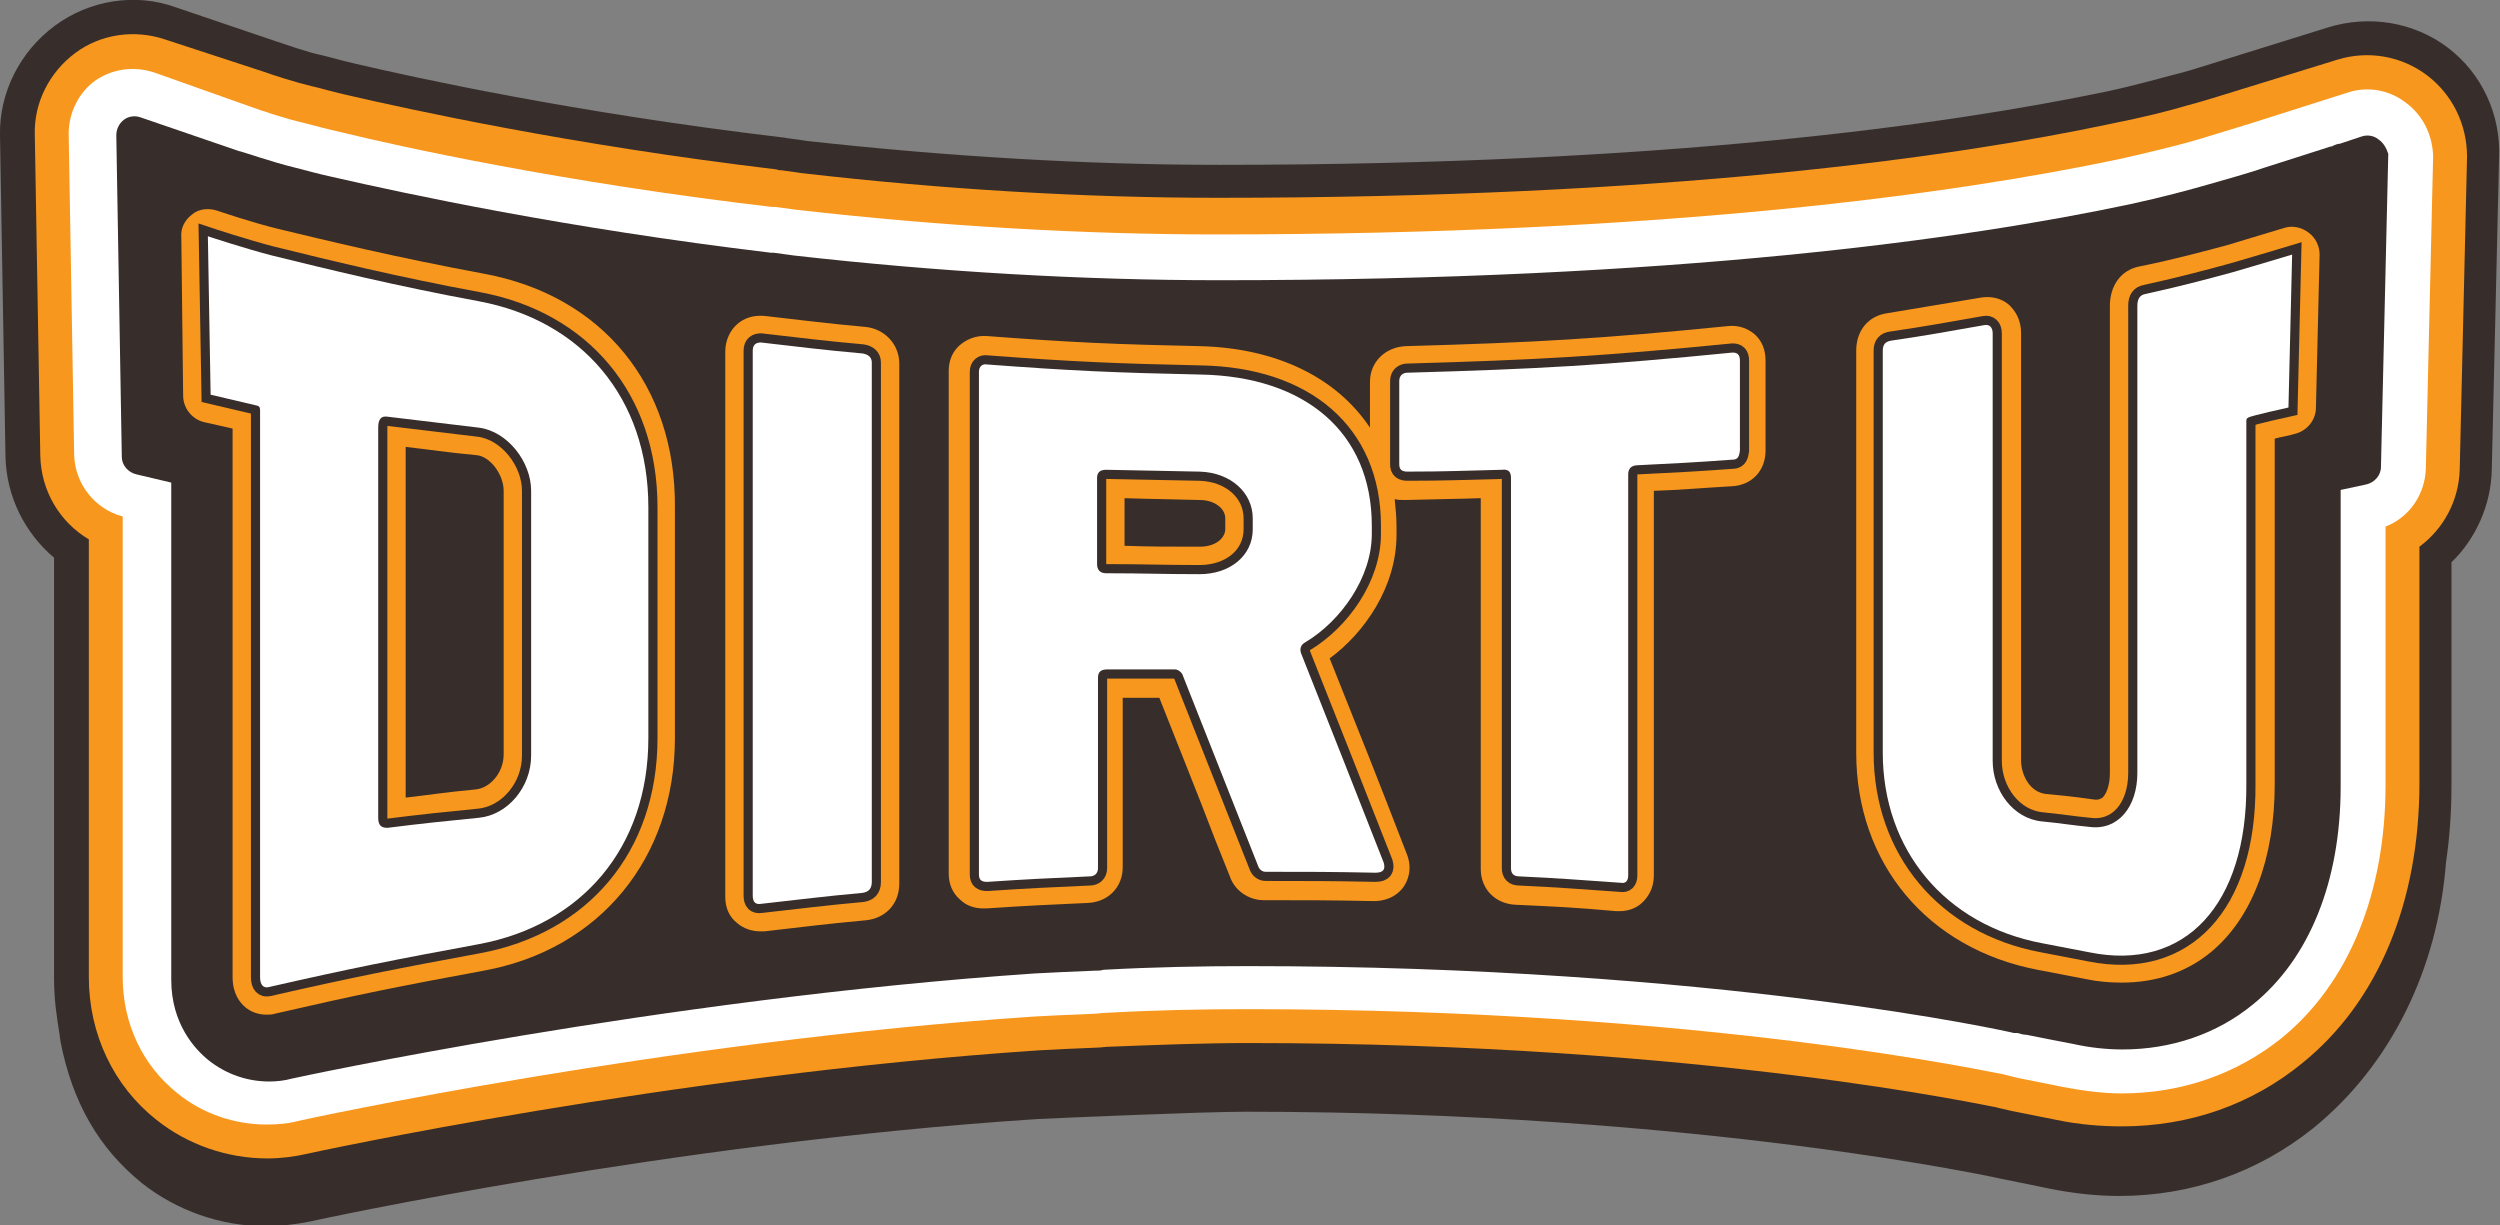
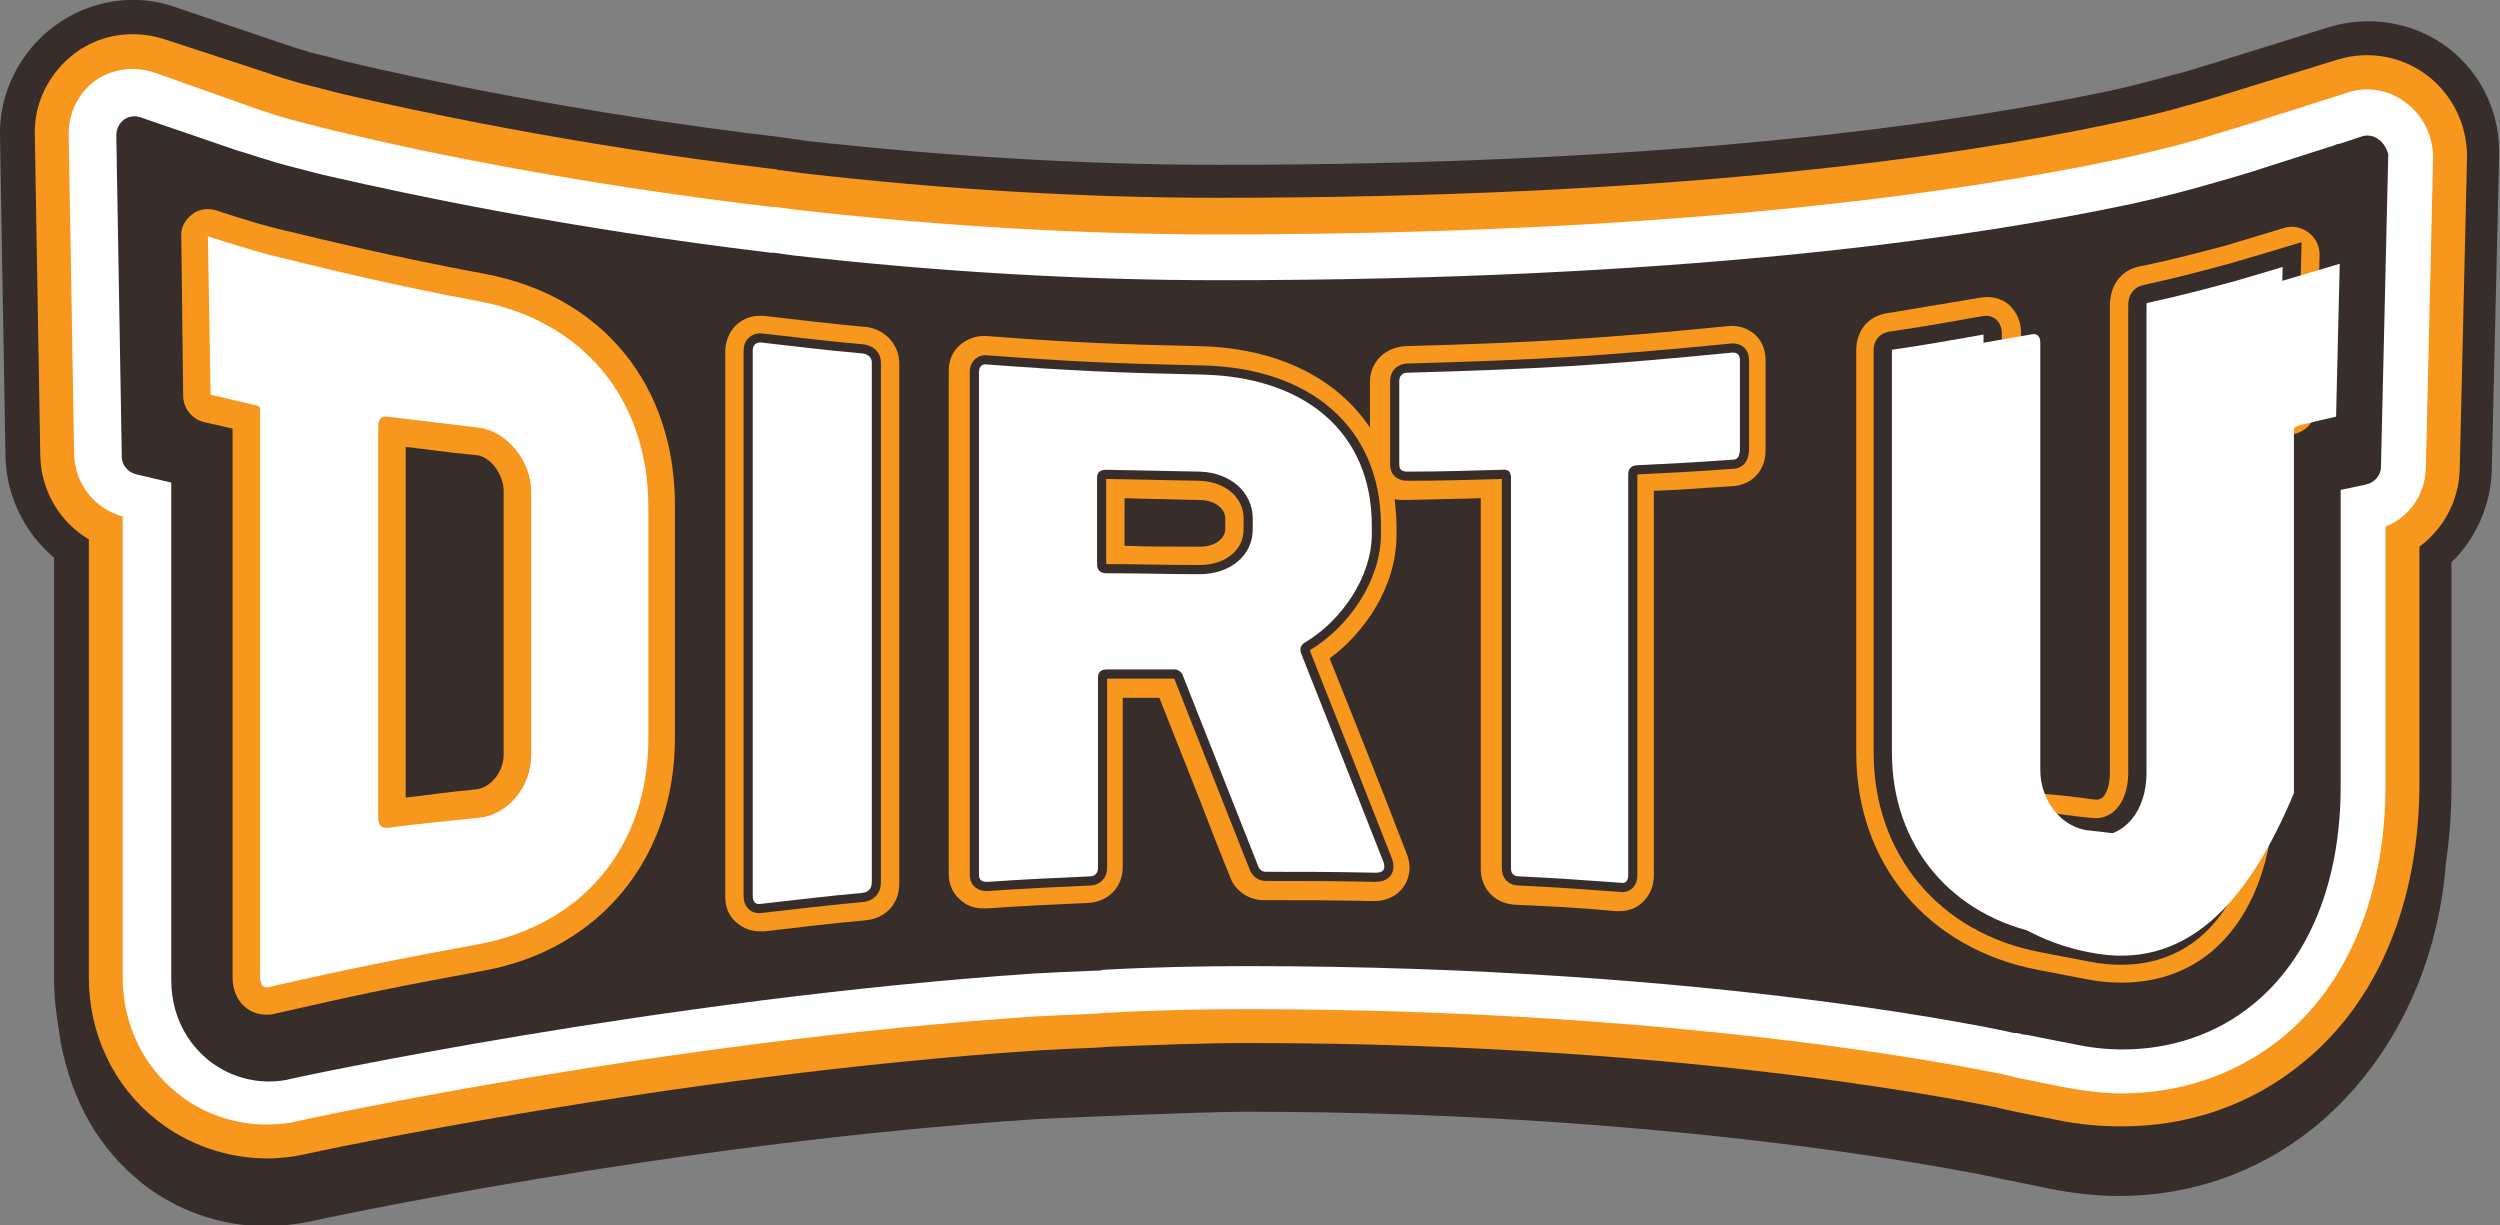
<svg xmlns="http://www.w3.org/2000/svg" version="1.1" x="0px" y="0px" viewBox="0 0 273 133.8" style="enable-background:new 0 0 273 133.8;" xml:space="preserve">
  <rect x="0" y="0" width="273" height="133.8" fill="#808080" stroke="none" />
  <style type="text/css">
	.st0{fill:#372E2C;}
	.st1{fill:#F8971D;}
	.st2{fill:#FFFFFF;}
	.st3{fill:#FFFFFF;stroke:#372E2C;stroke-width:2;stroke-miterlimit:10;}
</style>
  <g id="Layer_2">
    <g>
      <path class="st0" d="M267.3,5.2L267.3,5.2c-3.7-2.8-8.6-3.6-13.1-2.2l-10.6,3.3C242,6.8,239.2,7.7,238,8c-2,0.5-4.7,1.3-8,2    c-17.3,3.6-48.1,8-96.8,8c-14.4,0-29.6-0.9-45-2.6l-2.1-0.3c-0.2,0-0.5-0.1-0.7-0.1C62.7,12.3,45.4,8.5,39,7c-1.4-0.3-2.7-0.7-4-1    c-1.4-0.3-3.7-1.1-4.9-1.5L19.2,0.8C14.8-0.8,9.8,0,6,2.8c-3.8,2.8-6.1,7.3-6,12l0.6,35.1c0.1,4.3,2.1,8.3,5.3,11l0,15    c0,9.1,0,18.2,0,27.2c0,0.9,0,1.9,0,2.8c0,0.3,0,0.6,0,0.9c0,1.4,0.1,2.8,0.3,4.1c0.1,0.9,0.3,1.9,0.4,2.8    c1.3,6.7,4.2,11.7,8.9,15.5c3.8,3,8.6,4.7,13.5,4.7c1.6,0,3.3-0.2,4.8-0.5c0.4-0.1,39.4-8.6,79.5-11.2c2-0.1,18-0.8,22.7-0.8    c49.6,0,82.5,7.3,82.9,7.4c2,0.4,3,0.6,4.9,1c2.5,0.5,5.1,0.8,7.6,0.8c7.9,0,15.2-2.6,21.2-7.4c8.5-6.9,13.6-17.4,14.5-29    c0.4-2.7,0.6-5.5,0.6-8.4V61.4c2.7-2.6,4.3-6.3,4.4-10l0.8-34.2C273.1,12.5,271,8,267.3,5.2z" />
    </g>
  </g>
  <g id="Layer_1">
    <path class="st1" d="M265,8.2c-2.8-2.1-6.4-2.7-9.7-1.7l-10.7,3.3c-1.6,0.5-4.5,1.4-5.7,1.7c-2,0.6-4.8,1.3-8.3,2   c-17.4,3.7-48.5,8.1-97.6,8.1c-14.6,0-29.9-0.9-45.5-2.7l-2.1-0.3c-0.2,0-0.4,0-0.6-0.1c-22.7-2.7-40.3-6.6-46.8-8.1   c-1.4-0.3-2.7-0.7-4-1c-1.7-0.4-4.2-1.2-5.3-1.6L18,4.3c-3.3-1.1-7-0.6-9.8,1.5c-2.8,2.1-4.5,5.4-4.4,8.9l0.6,35.1   c0.1,3.8,2.1,7.2,5.3,9.1l0,16.9c0,10.3,0,20.6,0,30.9c0,6.2,2.7,11.9,7.4,15.6c3.4,2.7,7.7,4.2,12.1,4.2c1.5,0,3-0.2,4.3-0.5   c0.4-0.1,39.5-8.6,79.9-11.3c1.9-0.1,3.6-0.2,6.4-0.3c0.4,0,0.9-0.1,1.4-0.1c5.2-0.2,10.3-0.4,15.1-0.4c49.9,0,81.3,7,81.6,7   c0.1,0,0.3,0.1,0.4,0.1c0.4,0.1,0.9,0.2,1.3,0.3c2,0.4,3,0.6,5,1c2.4,0.5,4.8,0.7,7.1,0.7c7.4,0,14.2-2.4,19.7-6.9   c8.3-6.7,12.8-17.6,12.8-30.6V59.7c2.7-2,4.3-5.1,4.4-8.4l0.8-34.2C269.4,13.6,267.8,10.3,265,8.2z" />
    <path class="st2" d="M262.7,11.2c-1.8-1.4-4.2-1.8-6.3-1.1l-10.7,3.4c-1.6,0.5-4.6,1.4-5.9,1.8c-2.1,0.6-4.9,1.3-8.5,2.1   c-17.6,3.7-49,8.2-98.4,8.2c-14.7,0-30.2-0.9-46-2.7l-2.2-0.3c-0.1,0-0.3,0-0.4,0c-23-2.7-40.7-6.6-47.2-8.2c-1.4-0.3-2.8-0.7-4-1   c-1.8-0.4-4.5-1.3-5.6-1.7L16.8,7.9c-2.2-0.7-4.5-0.4-6.4,0.9c-1.8,1.3-2.9,3.5-2.9,5.8l0.6,35.1c0.1,3.2,2.3,5.9,5.3,6.7l0,19.4   c0,10.3,0,20.6,0,30.9c0,5.1,2.2,9.7,6,12.7c2.7,2.2,6.2,3.4,9.7,3.4c1.2,0,2.4-0.1,3.5-0.4c0.4-0.1,39.8-8.7,80.4-11.4   c2-0.1,3.8-0.2,6.5-0.3c0.4,0,0.8-0.1,1.3-0.1c5.4-0.3,10.5-0.4,15.4-0.4c50.6,0,82.1,7.1,82.5,7.1c0.1,0,0.3,0.1,0.4,0.1   c0.4,0.1,0.8,0.2,1.2,0.3c2,0.4,3,0.6,5,1c2.1,0.4,4.3,0.7,6.4,0.7c6.5,0,12.5-2.1,17.4-6c7.4-6,11.4-15.9,11.4-27.7V57.5   c2.6-1,4.3-3.5,4.4-6.3l0.8-34.2C265.6,14.7,264.6,12.6,262.7,11.2z" />
    <path class="st0" d="M259.7,15.2c-0.5-0.4-1.2-0.5-1.8-0.3l-2.4,0.8c-0.2,0-0.5,0.1-0.7,0.2c0,0-0.1,0.1-0.3,0.1l-7.2,2.3   c-1.4,0.5-4.6,1.4-6,1.8c-2.1,0.6-5,1.4-8.7,2.2c-17.9,3.8-49.6,8.3-99.4,8.3c-14.9,0-30.6-0.9-46.5-2.7l-2.2-0.3   c-0.1,0-0.2,0-0.3,0c-22.5-2.7-39.7-6.4-48-8.3c-1.4-0.3-2.8-0.7-4-1c-2.5-0.6-5.9-1.8-6.1-1.8l-10.8-3.7c-0.6-0.2-1.3-0.1-1.8,0.3   c-0.5,0.4-0.8,1-0.8,1.7l0.6,35.1c0,0.9,0.7,1.7,1.6,1.9l3.8,0.9l0,23.4c0,10.3,0,20.6,0,30.9c0,4.8,2.6,7.6,4.1,8.8   c1.9,1.5,4.2,2.3,6.6,2.3c0.8,0,1.7-0.1,2.4-0.3c0.4-0.1,40.1-8.7,81.2-11.5c2-0.1,3.9-0.2,6.5-0.3c0.4,0,0.7,0,1-0.1   c5.5-0.3,10.8-0.4,15.8-0.4c51.2,0,83.3,7.2,83.6,7.3c0.1,0,0.2,0,0.2,0l0.2,0c0.3,0.1,0.7,0.2,1,0.2c2,0.4,3,0.6,5.1,1   c1.8,0.4,3.6,0.6,5.4,0.6c5.3,0,10.3-1.7,14.2-4.9c6.2-5,9.6-13.5,9.6-23.8V53.5l2.8-0.6c0.9-0.2,1.6-1,1.6-1.9l0.8-34.2   C260.6,16.2,260.3,15.6,259.7,15.2z" />
    <g>
      <path class="st1" d="M52.9,29.9c-9.7-1.8-17.1-3.6-22.5-4.9c-2.9-0.7-6.7-2-6.7-2c-0.9-0.3-2-0.2-2.7,0.4    c-0.8,0.6-1.3,1.5-1.2,2.5L20,43.2c0,1.4,1,2.6,2.3,2.9l3.1,0.7c0,9.7,0,19.3,0,29c0,10.3,0,20.6,0,30.9c0,1.8,0.8,2.8,1.4,3.3    c0.6,0.5,1.4,0.8,2.3,0.8c0.3,0,0.6,0,0.9-0.1c9.1-2.1,13.6-3,22.8-4.7h0c12.7-2.3,20.9-12.3,20.9-25.4V55.4    C73.8,42.1,65.8,32.3,52.9,29.9z M55,53.6v28.8c0,1.9-1.4,3.6-3,3.8c-3.2,0.3-5.1,0.6-7.7,0.9l0-38.3c2.6,0.3,4.5,0.6,7.7,0.9    C53.5,49.8,55,51.8,55,53.6z" />
      <path class="st1" d="M94.5,35.7c-4.4-0.4-6.6-0.7-11-1.2c-1.2-0.1-2.2,0.2-3,0.9c-0.8,0.7-1.3,1.8-1.3,3v59.5    c0,1.2,0.4,2.2,1.3,2.9c0.7,0.6,1.6,0.9,2.5,0.9c0.2,0,0.3,0,0.5,0c4.4-0.5,6.6-0.8,11-1.2c0,0,0,0,0,0c2.2-0.2,3.7-1.8,3.7-4    V39.7C98.2,37.6,96.6,35.9,94.5,35.7z" />
      <path class="st1" d="M188.8,35.6c-14.1,1.4-21.1,1.8-35.3,2.2c-2.2,0.1-3.9,1.7-3.9,3.9v5c-3.6-5.4-10.1-8.7-18.6-8.9    c-9.3-0.2-13.9-0.4-23.2-1.1c-1.1-0.1-2.2,0.3-3,1c-0.8,0.7-1.2,1.7-1.2,2.8v54.9c0,1.1,0.4,2.1,1.2,2.8c0.7,0.7,1.6,1,2.6,1    c0.1,0,0.2,0,0.3,0c4.5-0.3,6.6-0.4,11.1-0.6c2.2-0.1,3.8-1.7,3.8-3.9V76.2c1.4,0,2.5,0,4,0c2.4,6.1,4,10,6.1,15.5l1.6,4    c0.5,1.5,2,2.6,3.7,2.6c0,0,0,0,0,0c4.8,0,7.2,0,12,0.1c1.9,0,2.9-1,3.3-1.6c0.4-0.6,1-1.9,0.3-3.6c-3.2-8.3-5-12.8-8-20.3l-0.4-1    c3.8-2.8,7.3-7.8,7.3-13.5v-0.9c0-1-0.1-2-0.2-3c0.3,0.1,0.7,0.1,1.1,0.1c0,0,0.1,0,0.1,0c3.4-0.1,5.4-0.1,8.2-0.2v40.5    c0,2.2,1.6,3.8,3.8,3.9c4.4,0.2,6.6,0.3,11,0.7c0.1,0,0.2,0,0.3,0c1,0,1.9-0.3,2.6-1c0.5-0.5,1.2-1.4,1.2-2.9v-42    c3-0.1,5-0.3,8.5-0.5c2.2-0.1,3.7-1.7,3.7-3.9v-9.8c0-1.2-0.4-2.2-1.2-2.9C190.9,35.9,189.9,35.5,188.8,35.6z M133.8,56.6v1.2    c0,0.4-0.2,0.8-0.5,1.1c-0.5,0.5-1.3,0.8-2.3,0.8c0,0,0,0,0,0c-3.4,0-5.3,0-8.2-0.1v-5.2c2.8,0.1,4.8,0.1,8.2,0.2    C132.6,54.6,133.8,55.5,133.8,56.6z" />
      <path class="st1" d="M252.1,25.4c-0.8-0.6-1.8-0.8-2.7-0.5c0,0-4.3,1.3-6.3,1.9c-2.3,0.6-5.5,1.5-9.5,2.3c-2,0.4-3.2,2.1-3.2,4.3    v51c0,1.4-0.4,2.3-0.8,2.7c-0.2,0.1-0.4,0.3-1,0.2c-2.1-0.3-3.1-0.4-5.2-0.6c-1.7-0.2-2.7-2-2.7-3.7V36.4c0-1.7-0.8-2.6-1.3-3.1    c-0.8-0.7-1.9-1-3.1-0.8c-4.1,0.7-6.1,1-10.2,1.7c-2.1,0.3-3.4,1.9-3.4,4.1v43.9c0,12.1,7.8,21.4,19.8,23.7c2.1,0.4,3.1,0.6,5.2,1    c1.4,0.3,2.7,0.4,4,0.4c3.7,0,7-1.1,9.7-3.3c4.5-3.7,7-10.2,7-18.4V47.9c0.7-0.2,1.5-0.3,2.1-0.5c1.4-0.3,2.4-1.5,2.4-2.9    l0.4-16.7C253.3,26.9,252.9,26,252.1,25.4z" />
    </g>
    <g>
      <g>
-         <path class="st3" d="M52.3,103.1c-9.2,1.7-13.8,2.6-23,4.7c-0.5,0.1-0.9-0.2-0.9-1.1c0-20.6,0-41.2,0-61.8c0-0.3,0-0.5-0.3-0.6     L23,43.1l-0.3-17.3c0,0,3.9,1.3,7,2.1c6.1,1.5,13.4,3.3,22.6,5C63.5,35,70.8,43.4,70.8,55.4c0,10.1,0,15.1,0,25.2     C70.8,92.6,63.5,101,52.3,103.1z M58,53.6c0-3.2-2.6-6.5-5.7-6.9c-4-0.5-6-0.7-10-1.2c-0.7-0.1-1,0.3-1,1.2c0,17,0,25.5,0,42.6     c0,0.8,0.3,1.1,1,1.1c4-0.5,6-0.7,10-1.1c3.1-0.3,5.7-3.3,5.7-6.8C58,70.9,58,65.1,58,53.6z" />
        <path class="st3" d="M94.2,97.5c-4.4,0.4-6.6,0.7-11.1,1.2c-0.6,0.1-0.9-0.2-0.9-0.9c0-19.8,0-39.7,0-59.5c0-0.7,0.4-0.9,0.9-0.9     c4.4,0.5,6.6,0.8,11.1,1.2c0.6,0.1,1,0.4,1,1c0,18.9,0,37.8,0,56.7C95.2,97.1,94.8,97.4,94.2,97.5z" />
        <path class="st3" d="M150.2,95.3c-4.8-0.1-7.2-0.1-12-0.1c-0.4,0-0.7-0.3-0.8-0.6c-3.3-8.4-5-12.6-8.3-21     c-0.2-0.3-0.5-0.5-0.8-0.5c-2.9,0-4.4,0-7.4,0c-0.7,0-1,0.3-1,0.9c0,8.3,0,12.5,0,20.8c0,0.6-0.4,0.9-0.9,0.9     c-4.5,0.2-6.7,0.3-11.2,0.6c-0.6,0-0.9-0.2-0.9-0.8c0-18.3,0-36.6,0-54.9c0-0.6,0.4-0.9,0.9-0.8c9.3,0.7,14,0.9,23.3,1.1     c11.4,0.2,18.7,6.3,18.7,16.5c0,0.3,0,0.5,0,0.9c0,4.8-3.4,9.5-7.2,11.8c-0.6,0.3-0.7,0.8-0.5,1.3c3.6,9.1,5.4,13.6,9,22.8     C151.3,94.9,151.1,95.3,150.2,95.3z M136.8,56.6c0-2.8-2.4-5-5.8-5.1c-4.1-0.1-6.1-0.1-10.2-0.2c-0.7,0-1,0.3-1,0.9     c0,3.7,0,5.6,0,9.4c0,0.6,0.3,1,1,1c4.1,0,6.1,0.1,10.2,0.1c3.3,0,5.8-2,5.8-4.9C136.8,57.4,136.8,57.1,136.8,56.6z" />
        <path class="st3" d="M189.1,50.2c-4.1,0.3-6.1,0.4-10.2,0.6c-0.8,0-1.1,0.4-1.1,1c0,17.5,0,26.3,0,43.8c0,0.6-0.3,0.9-0.8,0.8     c-4.4-0.3-6.7-0.5-11.1-0.7c-0.6,0-0.9-0.3-0.9-0.9c0-17,0-25.6,0-42.6c0-0.6-0.2-1-1-0.9c-4.1,0.1-6.2,0.2-10.3,0.2     c-0.6,0-0.9-0.2-0.9-0.8c0-3.6,0-5.4,0-9.1c0-0.6,0.4-0.9,0.9-0.9c14.2-0.4,21.3-0.8,35.5-2.2c0.5,0,0.8,0.2,0.8,0.9     c0,3.9,0,5.9,0,9.8C189.9,50,189.7,50.2,189.1,50.2z" />
        <path class="st3" d="M228.2,104c-2.1-0.4-3.1-0.6-5.2-1c-10.6-2-17.4-10.2-17.4-20.8c0-17.6,0-26.3,0-43.9c0-0.7,0.3-1,0.9-1.1     c4.1-0.6,6.2-1,10.2-1.7c0.5-0.1,0.9,0.2,0.9,0.9c0,18.7,0,28,0,46.7c0,3.2,2.2,6.3,5.4,6.6c2.1,0.2,3.1,0.4,5.2,0.6     c3.1,0.4,5.2-2.2,5.2-5.9c0-17,0-34,0-51c0-0.8,0.3-1.2,0.9-1.3c4.1-0.9,7.4-1.8,9.6-2.4c2.1-0.6,6.4-1.9,6.4-1.9l-0.4,16.7     c0,0-4.1,0.9-4.4,1.1c-0.2,0.1-0.2,0.3-0.2,0.3s0,25.6,0,39.7C245.4,98.8,238.6,106.1,228.2,104z" />
      </g>
    </g>
    <g>
      <g>
        <path class="st2" d="M52.3,103.1c-9.2,1.7-13.8,2.6-23,4.7c-0.5,0.1-0.9-0.2-0.9-1.1c0-20.6,0-41.2,0-61.8c0-0.3,0-0.5-0.3-0.6     L23,43.1l-0.3-17.3c0,0,3.9,1.3,7,2.1c6.1,1.5,13.4,3.3,22.6,5C63.5,35,70.8,43.4,70.8,55.4c0,10.1,0,15.1,0,25.2     C70.8,92.6,63.5,101,52.3,103.1z M58,53.6c0-3.2-2.6-6.5-5.7-6.9c-4-0.5-6-0.7-10-1.2c-0.7-0.1-1,0.3-1,1.2c0,17,0,25.5,0,42.6     c0,0.8,0.3,1.1,1,1.1c4-0.5,6-0.7,10-1.1c3.1-0.3,5.7-3.3,5.7-6.8C58,70.9,58,65.1,58,53.6z" />
        <path class="st2" d="M94.2,97.5c-4.4,0.4-6.6,0.7-11.1,1.2c-0.6,0.1-0.9-0.2-0.9-0.9c0-19.8,0-39.7,0-59.5c0-0.7,0.4-0.9,0.9-0.9     c4.4,0.5,6.6,0.8,11.1,1.2c0.6,0.1,1,0.4,1,1c0,18.9,0,37.8,0,56.7C95.2,97.1,94.8,97.4,94.2,97.5z" />
        <path class="st2" d="M150.2,95.3c-4.8-0.1-7.2-0.1-12-0.1c-0.4,0-0.7-0.3-0.8-0.6c-3.3-8.4-5-12.6-8.3-21     c-0.2-0.3-0.5-0.5-0.8-0.5c-2.9,0-4.4,0-7.4,0c-0.7,0-1,0.3-1,0.9c0,8.3,0,12.5,0,20.8c0,0.6-0.4,0.9-0.9,0.9     c-4.5,0.2-6.7,0.3-11.2,0.6c-0.6,0-0.9-0.2-0.9-0.8c0-18.3,0-36.6,0-54.9c0-0.6,0.4-0.9,0.9-0.8c9.3,0.7,14,0.9,23.3,1.1     c11.4,0.2,18.7,6.3,18.7,16.5c0,0.3,0,0.5,0,0.9c0,4.8-3.4,9.5-7.2,11.8c-0.6,0.3-0.7,0.8-0.5,1.3c3.6,9.1,5.4,13.6,9,22.8     C151.3,94.9,151.1,95.3,150.2,95.3z M136.8,56.6c0-2.8-2.4-5-5.8-5.1c-4.1-0.1-6.1-0.1-10.2-0.2c-0.7,0-1,0.3-1,0.9     c0,3.7,0,5.6,0,9.4c0,0.6,0.3,1,1,1c4.1,0,6.1,0.1,10.2,0.1c3.3,0,5.8-2,5.8-4.9C136.8,57.4,136.8,57.1,136.8,56.6z" />
        <path class="st2" d="M189.1,50.2c-4.1,0.3-6.1,0.4-10.2,0.6c-0.8,0-1.1,0.4-1.1,1c0,17.5,0,26.3,0,43.8c0,0.6-0.3,0.9-0.8,0.8     c-4.4-0.3-6.7-0.5-11.1-0.7c-0.6,0-0.9-0.3-0.9-0.9c0-17,0-25.6,0-42.6c0-0.6-0.2-1-1-0.9c-4.1,0.1-6.2,0.2-10.3,0.2     c-0.6,0-0.9-0.2-0.9-0.8c0-3.6,0-5.4,0-9.1c0-0.6,0.4-0.9,0.9-0.9c14.2-0.4,21.3-0.8,35.5-2.2c0.5,0,0.8,0.2,0.8,0.9     c0,3.9,0,5.9,0,9.8C189.9,50,189.7,50.2,189.1,50.2z" />
-         <path class="st2" d="M228.2,104c-2.1-0.4-3.1-0.6-5.2-1c-10.6-2-17.4-10.2-17.4-20.8c0-17.6,0-26.3,0-43.9c0-0.7,0.3-1,0.9-1.1     c4.1-0.6,6.2-1,10.2-1.7c0.5-0.1,0.9,0.2,0.9,0.9c0,18.7,0,28,0,46.7c0,3.2,2.2,6.3,5.4,6.6c2.1,0.2,3.1,0.4,5.2,0.6     c3.1,0.4,5.2-2.2,5.2-5.9c0-17,0-34,0-51c0-0.8,0.3-1.2,0.9-1.3c4.1-0.9,7.4-1.8,9.6-2.4c2.1-0.6,6.4-1.9,6.4-1.9l-0.4,16.7     c0,0-4.1,0.9-4.4,1.1c-0.2,0.1-0.2,0.3-0.2,0.3s0,25.6,0,39.7C245.4,98.8,238.6,106.1,228.2,104z" />
+         <path class="st2" d="M228.2,104c-10.6-2-17.4-10.2-17.4-20.8c0-17.6,0-26.3,0-43.9c0-0.7,0.3-1,0.9-1.1     c4.1-0.6,6.2-1,10.2-1.7c0.5-0.1,0.9,0.2,0.9,0.9c0,18.7,0,28,0,46.7c0,3.2,2.2,6.3,5.4,6.6c2.1,0.2,3.1,0.4,5.2,0.6     c3.1,0.4,5.2-2.2,5.2-5.9c0-17,0-34,0-51c0-0.8,0.3-1.2,0.9-1.3c4.1-0.9,7.4-1.8,9.6-2.4c2.1-0.6,6.4-1.9,6.4-1.9l-0.4,16.7     c0,0-4.1,0.9-4.4,1.1c-0.2,0.1-0.2,0.3-0.2,0.3s0,25.6,0,39.7C245.4,98.8,238.6,106.1,228.2,104z" />
      </g>
    </g>
  </g>
</svg>